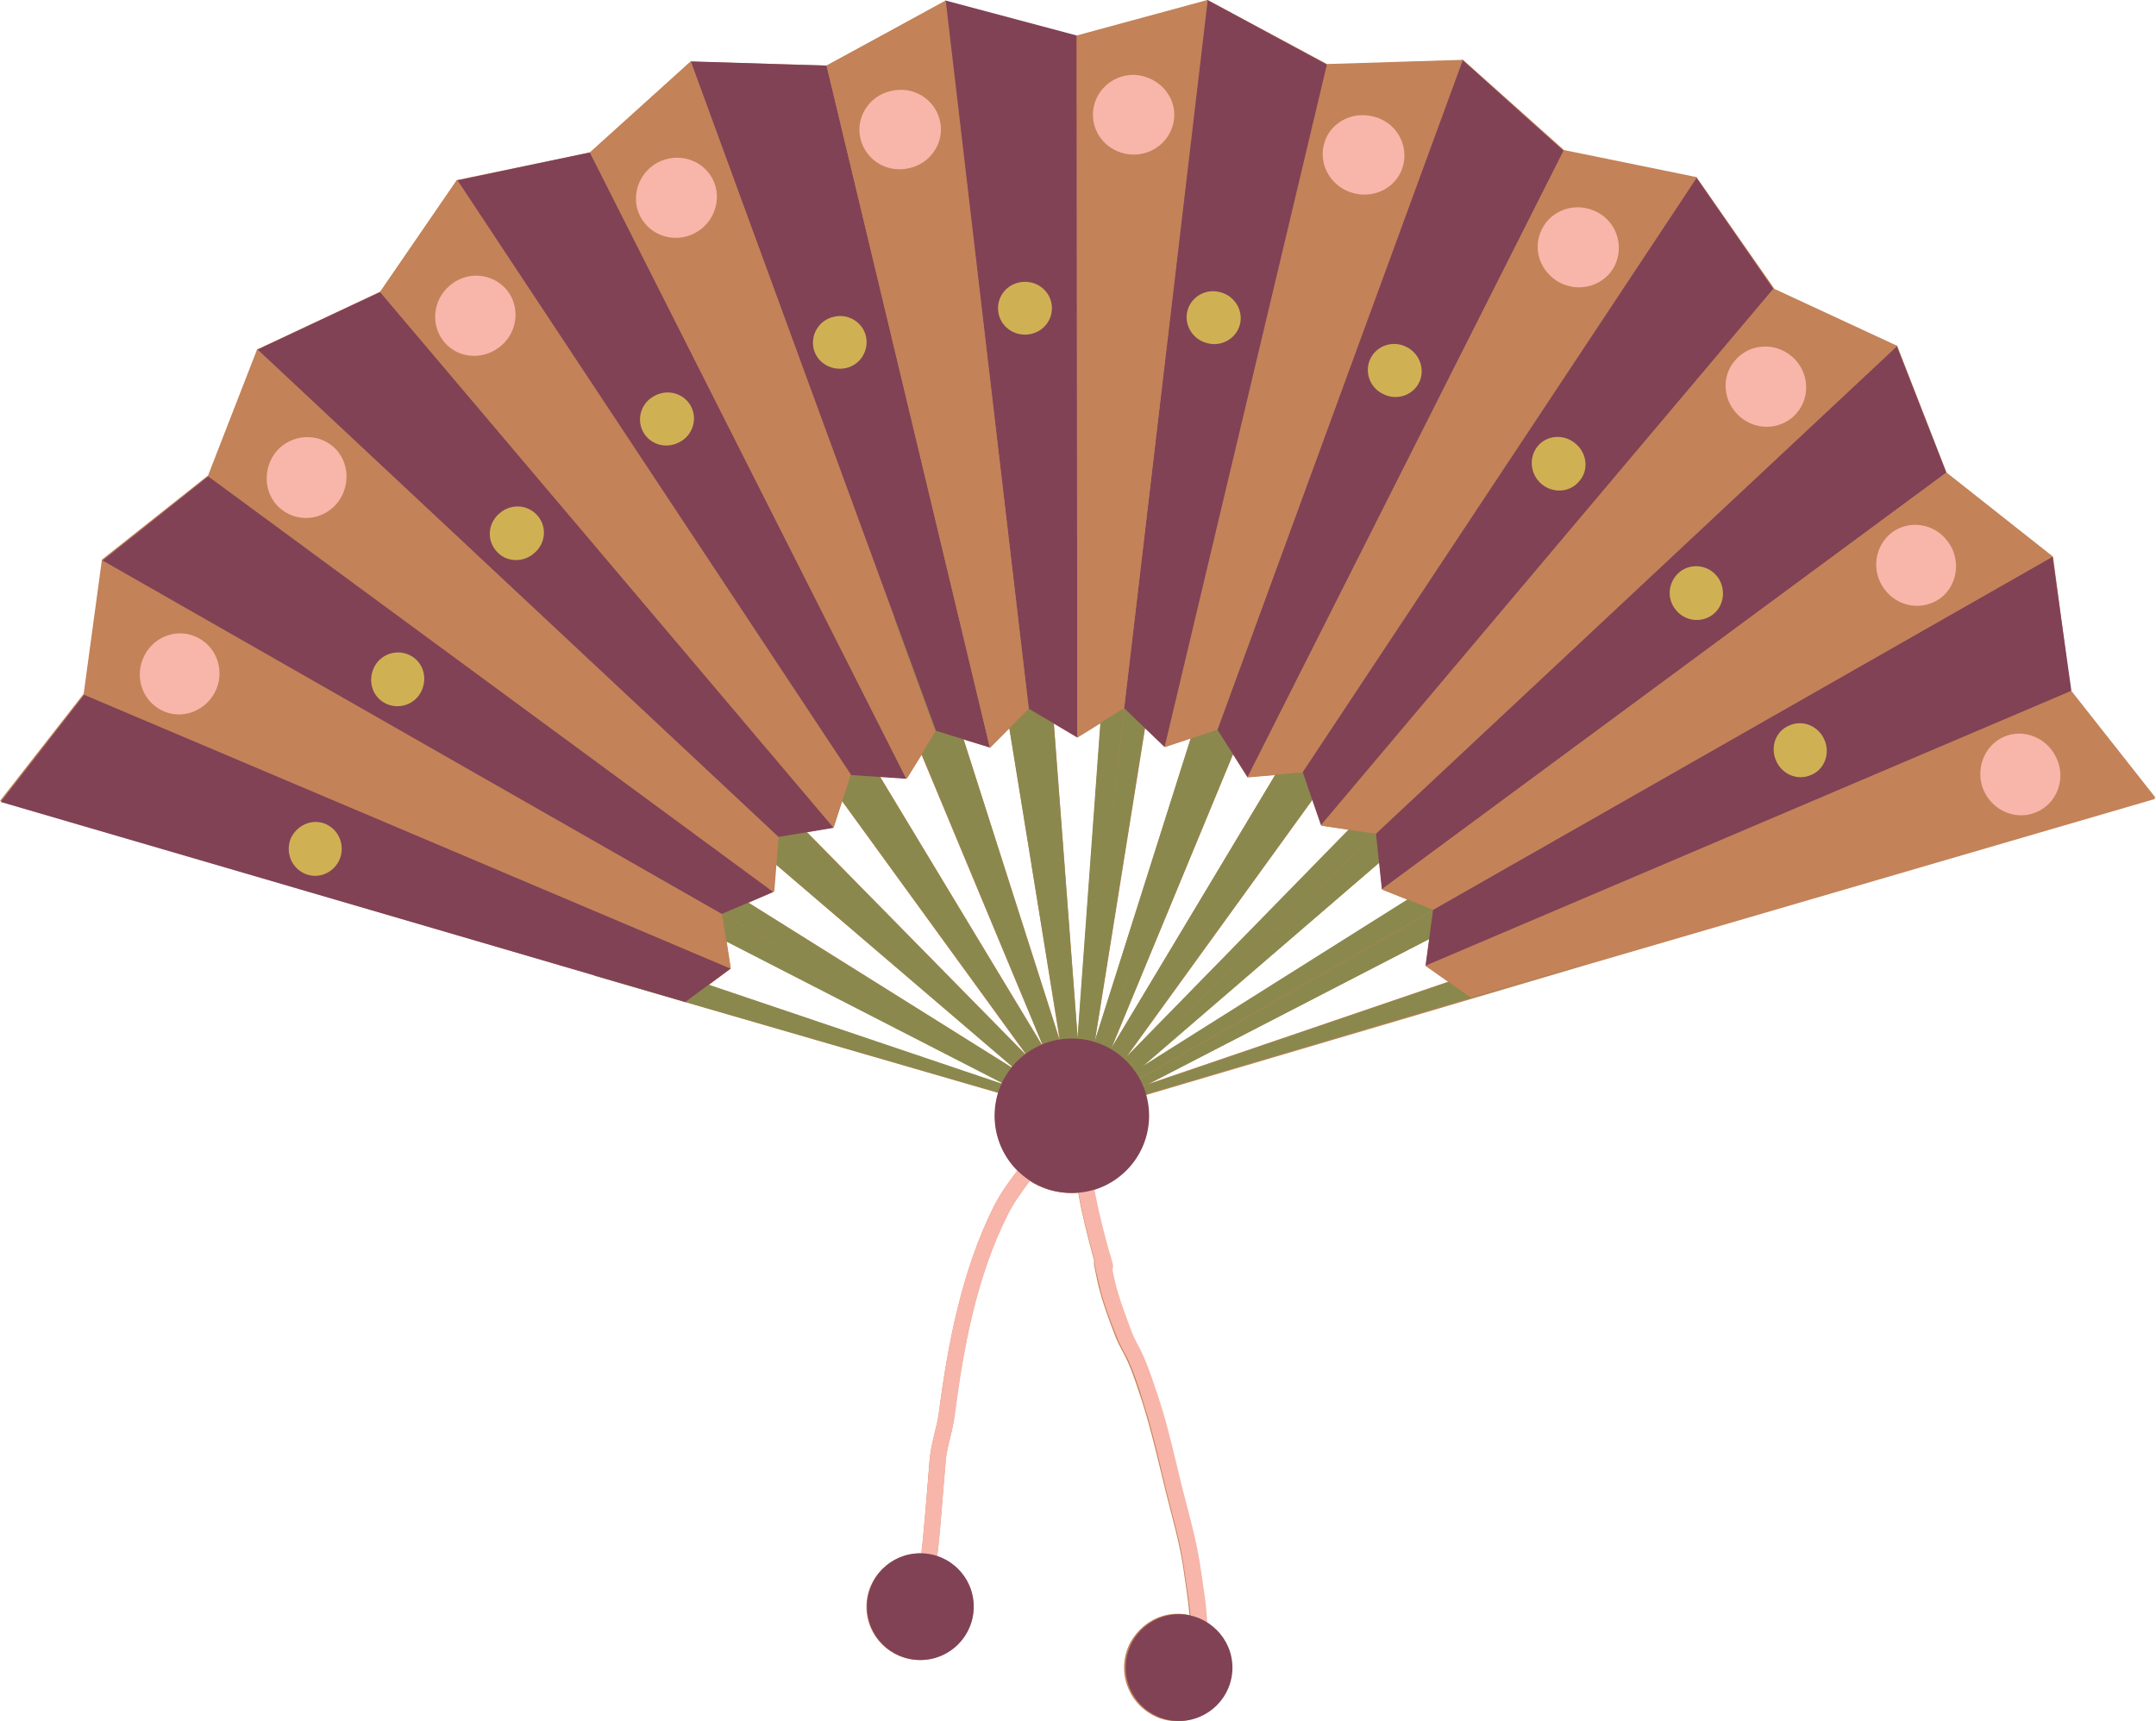
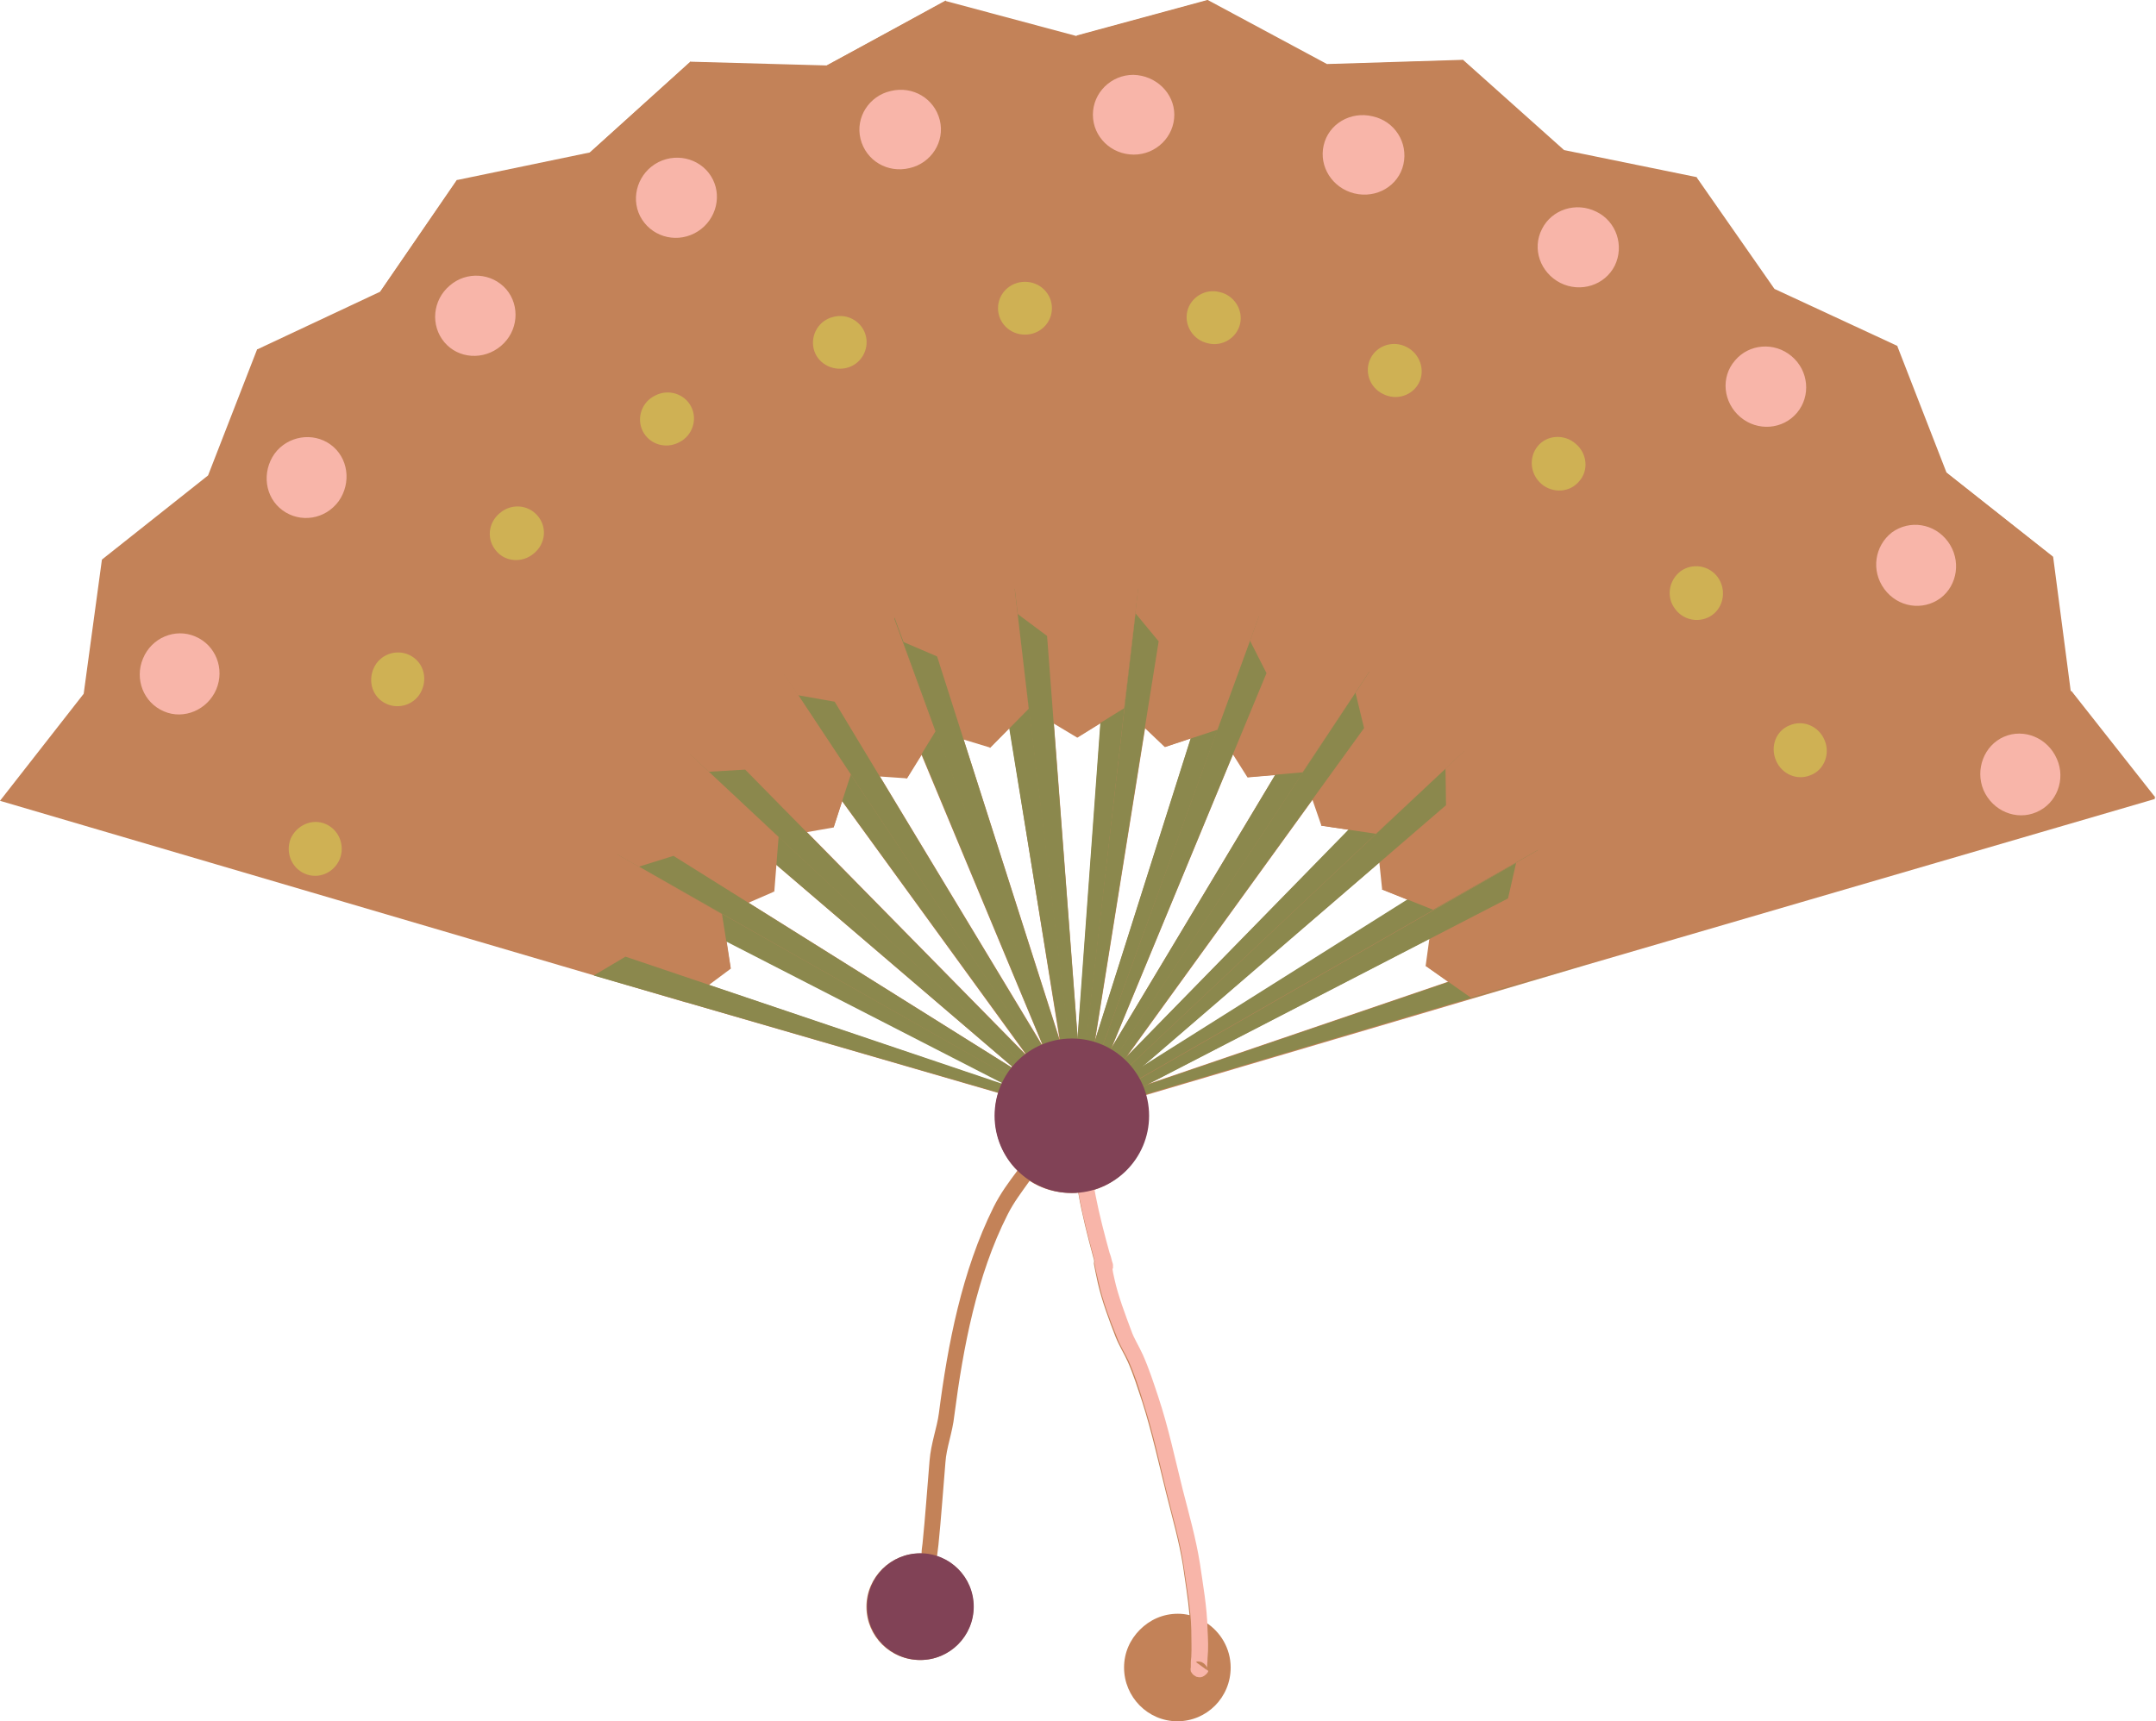
<svg xmlns="http://www.w3.org/2000/svg" fill="#000000" height="368.2" preserveAspectRatio="xMidYMid meet" version="1" viewBox="19.4 66.0 461.1 368.2" width="461.1" zoomAndPan="magnify">
  <g id="change1_1">
    <path d="M458.5,185.1L458.5,185.1L458.5,185.1L458.5,185.1L458.5,185.1l-22.8-18l-10.5-27l0,0l0,0l0-0.1l0,0 l-26.3-12.2L382.3,104l0,0h0l0-0.1l0,0l-28.4-5.8l-21.6-19.3l0,0h0l-0.1,0l0,0l-29,0.9L277.7,66v0l0,0l-0.1,0l0,0.1l-28,7.6l-28-7.5 v0l0,0l-0.1,0l0,0.1L196.2,80l-29-0.8l0,0l0,0h-0.1l0,0l-21.5,19.4l-28.4,5.9l0,0l0,0l-0.1,0l0,0l-16.4,23.9l-26.2,12.3l0,0l0,0 l-0.1,0l0,0l-10.5,27l-22.7,18l0,0v0l0,0l0,0l-3.9,28.7l-17.9,22.9L166,280.4l0.1,0l66.8,19.4c-0.5,1.5-0.7,3.2-0.7,4.9 c0,4.5,1.8,8.7,4.8,11.7c-1.8,2.4-3.6,4.8-5.1,7.8c-6.8,13.7-9.8,29.4-11.7,44.1c-0.4,3.1-1.7,6.4-2,10.2 c-0.5,5.9-0.9,11.8-1.5,17.7c-0.1,0.7-0.2,1.4-0.2,2.1c-0.1,0-0.2,0-0.3,0c-6.3,0-11.5,5.1-11.5,11.4s5.1,11.4,11.5,11.4 c6.3,0,11.4-5.1,11.4-11.4c0-5-3.2-9.3-7.8-10.8c0.1-0.8,0.2-1.6,0.3-2.4c0.6-5.9,1-11.8,1.5-17.7c0.2-3.1,1.5-6.3,1.9-10 c1.9-14.6,4.8-30,11.4-43c1.3-2.6,3-4.8,4.7-7.2c2.6,1.7,5.7,2.6,9,2.6c0.5,0,0.9,0,1.4-0.1c0.8,4.7,2,9.3,3.2,13.8 c0.1,0.4,0.2,0.6,0.2,0.9c0,0,0,0.1,0,0.1c-0.1,0.5,0,0.5,0,0.7c0.1,0.6,0.3,1.6,0.8,3.9c0.9,3.9,2.4,7.9,3.8,11.5 c0.8,2,1.9,3.7,2.6,5.3c1.2,2.7,2.1,5.6,3.1,8.6c2,6.3,3.5,13,5.1,19.5c1.3,5.2,2.8,10.4,3.6,15.5c0.5,3.6,1.1,7.1,1.4,10.6 c-0.8-0.2-1.6-0.3-2.5-0.3c-3.2,0-6,1.3-8.1,3.4c-2.1,2.1-3.4,4.9-3.4,8.1c0,6.3,5.1,11.5,11.4,11.5s11.4-5.1,11.4-11.5 c0-4.1-2.2-7.7-5.4-9.7c-0.2-4.3-1-8.5-1.6-12.6c-0.8-5.5-2.4-10.7-3.7-15.9c-1.6-6.5-3.1-13.2-5.2-19.7c-0.9-2.9-1.9-6-3.2-8.9 c-0.8-2-1.9-3.6-2.5-5.2c-1.3-3.5-2.8-7.5-3.6-11c-0.3-1.4-0.4-1.6-0.5-2.1c0-0.1,0.1-0.2,0.1-0.2l0-0.2c0,0,0-0.2,0-0.2 c0-0.1,0-0.2,0-0.2c-0.1-0.3-0.1-0.4-0.2-0.8c-0.1-0.4-0.3-1-0.5-1.9c-1.2-4.5-2.4-9-3.1-13.5c6.8-2.1,11.7-8.3,11.7-15.8 c0-1.6-0.2-3.1-0.6-4.5l94.4-27.9l121.6-35.5l-18-22.8L458.5,185.1z M233.6,297.9L171,276.7l4.7-3.5l-0.9-5.9l58.9,30.2 C233.7,297.7,233.6,297.8,233.6,297.9z M235.7,294.3l-56.2-35.2l5.3-2.3l0.5-5.9l50.5,43.2C235.8,294.2,235.8,294.3,235.7,294.3z M238.7,291.5L192,244l5.7-1l1.8-5.6l39.2,54C238.8,291.4,238.7,291.4,238.7,291.5z M242.2,289.4l-34.6-57.3l5.8,0.4l3.1-5 l25.8,61.9C242.2,289.4,242.2,289.4,242.2,289.4z M246,288.3l-20.5-64.1l5.6,1.7l4.2-4.2L246,288.3C246,288.3,246,288.3,246,288.3z M249.9,288.2C249.9,288.2,249.9,288.2,249.9,288.2l-5.1-67.4l5,3l5-3.1L249.9,288.2z M264.3,221.8l4.2,4l5.6-1.9l-20.5,64.7 L264.3,221.8z M257.2,290l25.9-62.6l3.1,4.9l5.9-0.5L257.2,290z M300.1,237.1l1.9,5.5l5.9,0.9L260.4,292L300.1,237.1z M263,294.7 l51.4-44.2l0.6,5.8l5.5,2.2L263,294.7z M264.9,297.9l60.2-31.1l-0.8,5.8l4.8,3.4L264.9,297.9z" fill="#c38258" />
  </g>
  <g>
    <g id="change2_2">
      <path d="M239.9,404.4l-3.2,0c0,8,2,15.8,4,23.2c0.1,0.4,0.1,0.5,0.2,0.8c0,0,0,0.1,0,0.1 c-0.1,0.4,0,0.5,0,0.6c0.1,0.6,0.3,1.5,0.8,3.6c0.8,3.6,2.2,7.3,3.5,10.5c0.7,1.9,1.7,3.4,2.4,4.9c1.1,2.5,2,5.2,2.8,7.9 c1.9,5.8,3.2,11.9,4.7,18c1.2,4.8,2.6,9.6,3.3,14.3c0.6,4.3,1.4,8.4,1.5,12.6c0,1.9,0.1,3.6,0,5.4c-0.1,0.7-0.1,1.4-0.1,2.2 c0-0.4,0-0.3,0-0.1c0,0.1-0.1,0.1,0,0.7c0,0.1,0.1,0.2,0.1,0.2c0,0,0.2,0.3,0.2,0.3c0,0,0.3,0.3,0.3,0.3s0.5,0.3,0.5,0.3 c0,0,0.5,0.1,0.5,0.1c0,0,0.4,0,0.4,0c0,0,0.2-0.1,0.3-0.1c0.1,0,0.1-0.1,0.2-0.1c1-0.6,1-1.2,0.9-1.1l-0.2-0.1v0l-2.2-1.6 c0.1,0,0.3-0.1,0.2-0.1c0,0,0.4,0,0.4,0c0,0,0.5,0.1,0.5,0.1c0,0,0.5,0.3,0.5,0.3c0,0,0.3,0.3,0.3,0.3c0,0,0.2,0.3,0.2,0.3 c0,0,0.1,0.2,0.1,0.2c0.1,0.5,0,0.5,0,0.5c0,0,0,0.1,0-0.4c0-0.6,0.1-1.2,0.1-1.9c0.2-2,0.1-3.9,0-5.7c-0.1-4.5-0.9-8.8-1.5-13 c-0.8-5-2.2-9.9-3.4-14.6c-1.5-6-2.8-12.2-4.8-18.2c-0.9-2.7-1.8-5.5-3-8.2c-0.8-1.8-1.8-3.3-2.3-4.8c-1.2-3.2-2.6-6.9-3.3-10.1 c-0.3-1.3-0.3-1.4-0.4-2c0-0.1,0.1-0.2,0.1-0.2c0,0,0-0.2,0-0.2c0,0,0-0.2,0-0.2c0-0.1,0-0.1,0-0.2c0-0.3-0.1-0.4-0.2-0.8 c-0.1-0.4-0.2-0.9-0.5-1.7C241.8,419.4,239.9,411.9,239.9,404.4L239.9,404.4z" fill="#f8b5a9" transform="matrix(1.087 0 0 1.087 -8.334 -129.91)" />
    </g>
    <g id="change2_3">
-       <path d="M232.3,400c-1.9,2.4-2.9,5-4.2,7.1c-2.2,3.5-5,6.4-7.1,10.6c-6.3,12.6-9,27-10.8,40.6 c-0.4,2.9-1.5,5.9-1.8,9.4c-0.4,5.4-0.9,10.8-1.4,16.2c-0.4,4.6-1.9,10.3-1.9,14.9h3.2c0-3.8,1.4-9.6,1.9-14.6 c0.5-5.4,0.9-10.9,1.4-16.3c0.2-2.9,1.3-5.8,1.8-9.2c1.7-13.5,4.4-27.6,10.5-39.6c1.8-3.7,4.5-6.5,6.9-10.3c1.5-2.5,2.5-4.9,4-6.8 L232.3,400z" fill="#f8b5a9" transform="matrix(1.087 0 0 1.087 -8.334 -129.91)" />
-     </g>
+       </g>
    <g>
      <g id="change3_1">
        <path d="M637.4,193.9L556,240.6l12.9-5.5l67-34.6L637.4,193.9z M624.3,176.4L556,240.7l11.3-8.3 l57.1-49.2L624.3,176.4z M607.6,162.3L556,240.7l9-10.7l44.2-61.1L607.6,162.3z M588,152.6l-32,88.2l6.3-12.5l28.8-69.6L588,152.6 z M566.8,147.6L556,240.9l3.2-13.7l11.9-74.4L566.8,147.6z M544.9,147.7l11.2,93.2l0-14l-5.7-75.1L544.9,147.7z M523.7,152.9 l32.5,88.1l-3.3-13.6l-22.9-71.8L523.7,152.9z M504.2,162.8l52,78.2l-6.3-12.5l-38.9-64.5L504.2,162.8z M487.6,177l68.7,64 l-9.1-10.7l-52.8-53.7L487.6,177z M474.7,194.6l81.6,46.3l-11.3-8.3l-63.9-40L474.7,194.6z M466.3,214.8l90.2,26.1l-12.9-5.5 l-71.4-24.1L466.3,214.8z" fill="#8b884d" transform="translate(-391.275 27.01) scale(1.153)" />
      </g>
      <g id="change3_2">
        <path d="M650.6,212.6L556,240.6l12.9-5.5l75.9-25.9L650.6,212.6z M641.5,191.5l-85.6,49.1l11.3-8.4 l67.8-42.7L641.5,191.5z M627.8,173.1L556,240.7l9-10.7l56-57.3L627.8,173.1z M610.2,158.4L556,240.8l6.3-12.5l41.2-68.7 L610.2,158.4z M589.7,148.1L556,240.8l3.2-13.7l24.2-76.4L589.7,148.1z M567.3,142.9l-11.2,98l-0.1-14l5.8-79.9L567.3,142.9z M544.4,143l11.8,97.9l-3.3-13.6L540,148.2L544.4,143z M522.1,148.4l34.2,92.5l-6.4-12.5l-30.8-74L522.1,148.4z M501.6,158.9 l54.7,82.1l-9.1-10.7l-47.1-64.8L501.6,158.9z M484.1,173.7l72.2,67.2l-11.3-8.3l-60.9-52.1L484.1,173.7z M470.6,192.3l85.8,48.6 l-12.9-5.4l-71.3-36.6L470.6,192.3z" fill="#8b884d" transform="translate(-391.275 27.01) scale(1.153)" />
      </g>
      <g id="change4_1">
-         <path d="M736.9,137.1L622,202.6l-1.4,10.4l119.8-51L736.9,137.1z M708,98l-96.6,90.4l1.1,10.4 l104.7-77.3L708,98z M670.8,66.7l-73,110.3l3.4,9.9l83.9-99.5L670.8,66.7z M627.4,44.9l-45.4,124.3l5.6,8.8l58.6-116.2L627.4,44.9 z M580.1,33.8l-15.4,131.4l7.5,7.2l30.1-126.6L580.1,33.8z M531.5,33.9L547,165.3l9,5.3l-0.1-130.2L531.5,33.9z M484.3,45.2 l45.5,124.2l10,3.1L509.5,46L484.3,45.2z M440.9,67.3l73,110.3l10.4,0.7L465.6,62.1L440.9,67.3z M403.9,98.7l96.6,90.4l10.3-1.7 L426.7,88L403.9,98.7z M375.1,137.9l114.9,65.5l9.6-4.1l-104.8-77.1L375.1,137.9z M356.3,182.6l127,37.1l8.4-6.2l-119.9-50.8 L356.3,182.6z" fill="#814256" transform="translate(-391.275 27.01) scale(1.153)" />
-       </g>
+         </g>
      <g id="change1_2">
        <path d="M756,181.8l-127,37.1l-8.4-5.9l119.8-51L756,181.8z M736.9,137.1L622,202.6l-9.5-3.8 l104.7-77.3L736.9,137.1z M708,98.1l-96.6,90.4l-10.2-1.5l83.9-99.5L708,98.1z M670.9,66.8l-73.1,110.3l-10.2,0.9l58.6-116.2 L670.9,66.8z M627.5,45l-45.5,124.2l-9.7,3.2l30.1-126.6L627.5,45z M580.2,33.8l-15.5,131.4l-8.7,5.4l-0.1-130.2L580.2,33.8z M531.6,33.9L547,165.3l-7.2,7.3L509.5,46L531.6,33.9z M484.3,45.2l45.4,124.3l-5.4,8.8L465.6,62.1L484.3,45.2z M441,67.2 l73,110.3l-3.2,9.8L426.7,88L441,67.2z M404,98.7l96.6,90.4l-0.8,10.2l-104.8-77.1L404,98.7z M375.2,137.8l114.9,65.6l1.6,10.1 l-119.9-50.8L375.2,137.8z" fill="#c38258" transform="translate(-391.275 27.01) scale(1.153)" />
      </g>
      <g id="change2_1">
        <path d="M733.9,184.5c-3.7,1.6-8.1-0.2-9.8-4.1c-1.6-3.8,0.1-8.3,3.8-9.9c3.7-1.6,8.1,0.2,9.8,4.1 C739.4,178.4,737.7,182.9,733.9,184.5z M716.1,144.8c-3.3,2.4-7.9,1.7-10.4-1.7c-2.5-3.4-1.8-8,1.4-10.5c3.3-2.4,7.9-1.7,10.4,1.7 C720,137.7,719.3,142.4,716.1,144.8L716.1,144.8z M689.5,110.4c-2.6,3.1-7.3,3.5-10.5,0.8c-3.2-2.7-3.7-7.4-1-10.5 c2.6-3.1,7.3-3.5,10.5-0.8C691.7,102.6,692.1,107.3,689.5,110.4z M655.7,83.1c-1.8,3.6-6.3,5.1-10.1,3.2c-3.7-1.9-5.3-6.3-3.4-10 c1.8-3.6,6.3-5.1,10.1-3.2C656,74.9,657.5,79.4,655.7,83.1z M616.5,64.3c-0.9,4-5,6.4-9.1,5.4c-4.1-1-6.6-5-5.7-8.9 c0.9-4,5-6.4,9.1-5.4C614.9,56.3,617.4,60.3,616.5,64.3z M574,55.1c0,4.1-3.4,7.4-7.5,7.4c-4.2,0-7.6-3.3-7.6-7.4 c0-4.1,3.4-7.4,7.5-7.4C570.6,47.8,574,51.1,574,55.1L574,55.1z M530.5,56.1c1,4-1.6,8-5.6,8.9c-4.1,1-8.1-1.4-9.1-5.4 c-1-4,1.6-8,5.6-8.9C525.5,49.7,529.5,52.1,530.5,56.1z M488.4,67.1c1.8,3.6,0.3,8.1-3.4,10c-3.7,1.9-8.2,0.5-10.1-3.2 c-1.8-3.6-0.3-8.1,3.4-10C482.1,62,486.6,63.5,488.4,67.1z M450.1,87.5c2.6,3.1,2.2,7.8-1,10.5c-3.2,2.7-7.9,2.4-10.5-0.7 c-2.6-3.1-2.2-7.8,1-10.5C442.7,84.1,447.4,84.4,450.1,87.5L450.1,87.5z M417.5,116.3c3.3,2.4,3.9,7.1,1.5,10.5 c-2.5,3.4-7.1,4.1-10.4,1.7c-3.3-2.4-3.9-7.1-1.5-10.5C409.5,114.7,414.2,113.9,417.5,116.3z M392.4,151.9c3.8,1.6,5.5,6,3.9,9.8 c-1.6,3.8-6,5.7-9.7,4.1c-3.8-1.6-5.5-6-3.9-9.8C384.3,152.1,388.7,150.3,392.4,151.9z" fill="#f8b5a9" transform="translate(-391.275 27.01) scale(1.153)" />
      </g>
      <g id="change5_1">
        <path d="M692.1,177.6c-2.5,1.1-5.4-0.1-6.5-2.7c-1.1-2.6,0-5.5,2.5-6.5c2.5-1.1,5.4,0.1,6.5,2.7 C695.7,173.6,694.6,176.6,692.1,177.6z M673.8,147.9c-2.2,1.6-5.3,1.1-6.9-1.1c-1.7-2.2-1.2-5.3,1-7c2.2-1.6,5.3-1.1,6.9,1.1 C676.4,143.1,676,146.3,673.8,147.9L673.8,147.9z M649.1,123.1c-1.7,2.1-4.9,2.3-7,0.5c-2.1-1.8-2.4-4.9-0.7-7 c1.7-2.1,4.9-2.3,7-0.5C650.6,117.9,650.9,121.1,649.1,123.1L649.1,123.1z M619.4,104.8c-1.2,2.4-4.2,3.4-6.7,2.1 c-2.5-1.2-3.5-4.2-2.3-6.6c1.2-2.4,4.2-3.4,6.7-2.1C619.5,99.4,620.6,102.4,619.4,104.8L619.4,104.8z M586.2,93.9 c-0.6,2.6-3.3,4.3-6,3.6c-2.7-0.6-4.4-3.3-3.8-5.9c0.6-2.6,3.3-4.3,6-3.6C585.1,88.6,586.8,91.3,586.2,93.9z M551.3,91 c0,2.7-2.2,4.9-5,4.9c-2.8,0-5-2.2-5-4.9c0-2.7,2.2-4.9,5-4.9C549.1,86.1,551.3,88.3,551.3,91z M516.8,96.2c0.6,2.6-1,5.3-3.7,5.9 c-2.7,0.6-5.4-1-6-3.6c-0.6-2.6,1-5.3,3.7-5.9C513.5,91.9,516.2,93.6,516.8,96.2L516.8,96.2z M484.4,109.3 c1.2,2.4,0.2,5.4-2.3,6.6c-2.5,1.3-5.5,0.3-6.7-2.1c-1.2-2.4-0.2-5.4,2.3-6.6C480.2,105.9,483.2,106.9,484.4,109.3z M455.9,129.5 c1.8,2.1,1.5,5.2-0.7,7c-2.1,1.8-5.3,1.6-7-0.5c-1.8-2.1-1.5-5.2,0.7-7C451,127.2,454.1,127.4,455.9,129.5L455.9,129.5z M432.9,155.8c2.2,1.6,2.6,4.7,1,7c-1.6,2.2-4.7,2.7-6.9,1.1c-2.2-1.6-2.6-4.7-1-7C427.6,154.7,430.7,154.2,432.9,155.8z M416.6,186.7c2.5,1.1,3.6,4,2.6,6.5c-1.1,2.6-4,3.8-6.5,2.7c-2.5-1.1-3.6-4-2.6-6.5C411.2,186.9,414.1,185.6,416.6,186.7 L416.6,186.7z" fill="#cfb154" transform="translate(-391.275 27.01) scale(1.153)" />
      </g>
    </g>
    <g id="change4_2">
      <path d="M251.6,399.8c0,8.4-6.8,15.2-15.2,15.2c-8.4,0-15.2-6.8-15.2-15.2c0-8.4,6.8-15.2,15.2-15.2 C244.8,384.6,251.6,391.4,251.6,399.8z" fill="#814256" transform="matrix(1.087 0 0 1.087 -8.334 -129.91)" />
    </g>
    <g id="change4_3">
      <path d="M217.1,496.4c0,5.8-4.7,10.5-10.5,10.5c-5.8,0-10.5-4.7-10.5-10.5 c0-5.8,4.7-10.5,10.5-10.5C212.4,485.9,217.1,490.6,217.1,496.4z" fill="#814256" transform="matrix(1.087 0 0 1.087 -8.334 -129.91)" />
    </g>
    <g id="change4_4">
-       <path d="M268,508.4c0,5.8-4.7,10.5-10.5,10.5c-5.8,0-10.5-4.7-10.5-10.5c0-5.8,4.7-10.5,10.5-10.5 c0,0,0,0,0,0C263.2,497.9,268,502.6,268,508.4L268,508.4z" fill="#814256" transform="matrix(1.087 0 0 1.087 -8.334 -129.91)" />
-     </g>
+       </g>
  </g>
</svg>